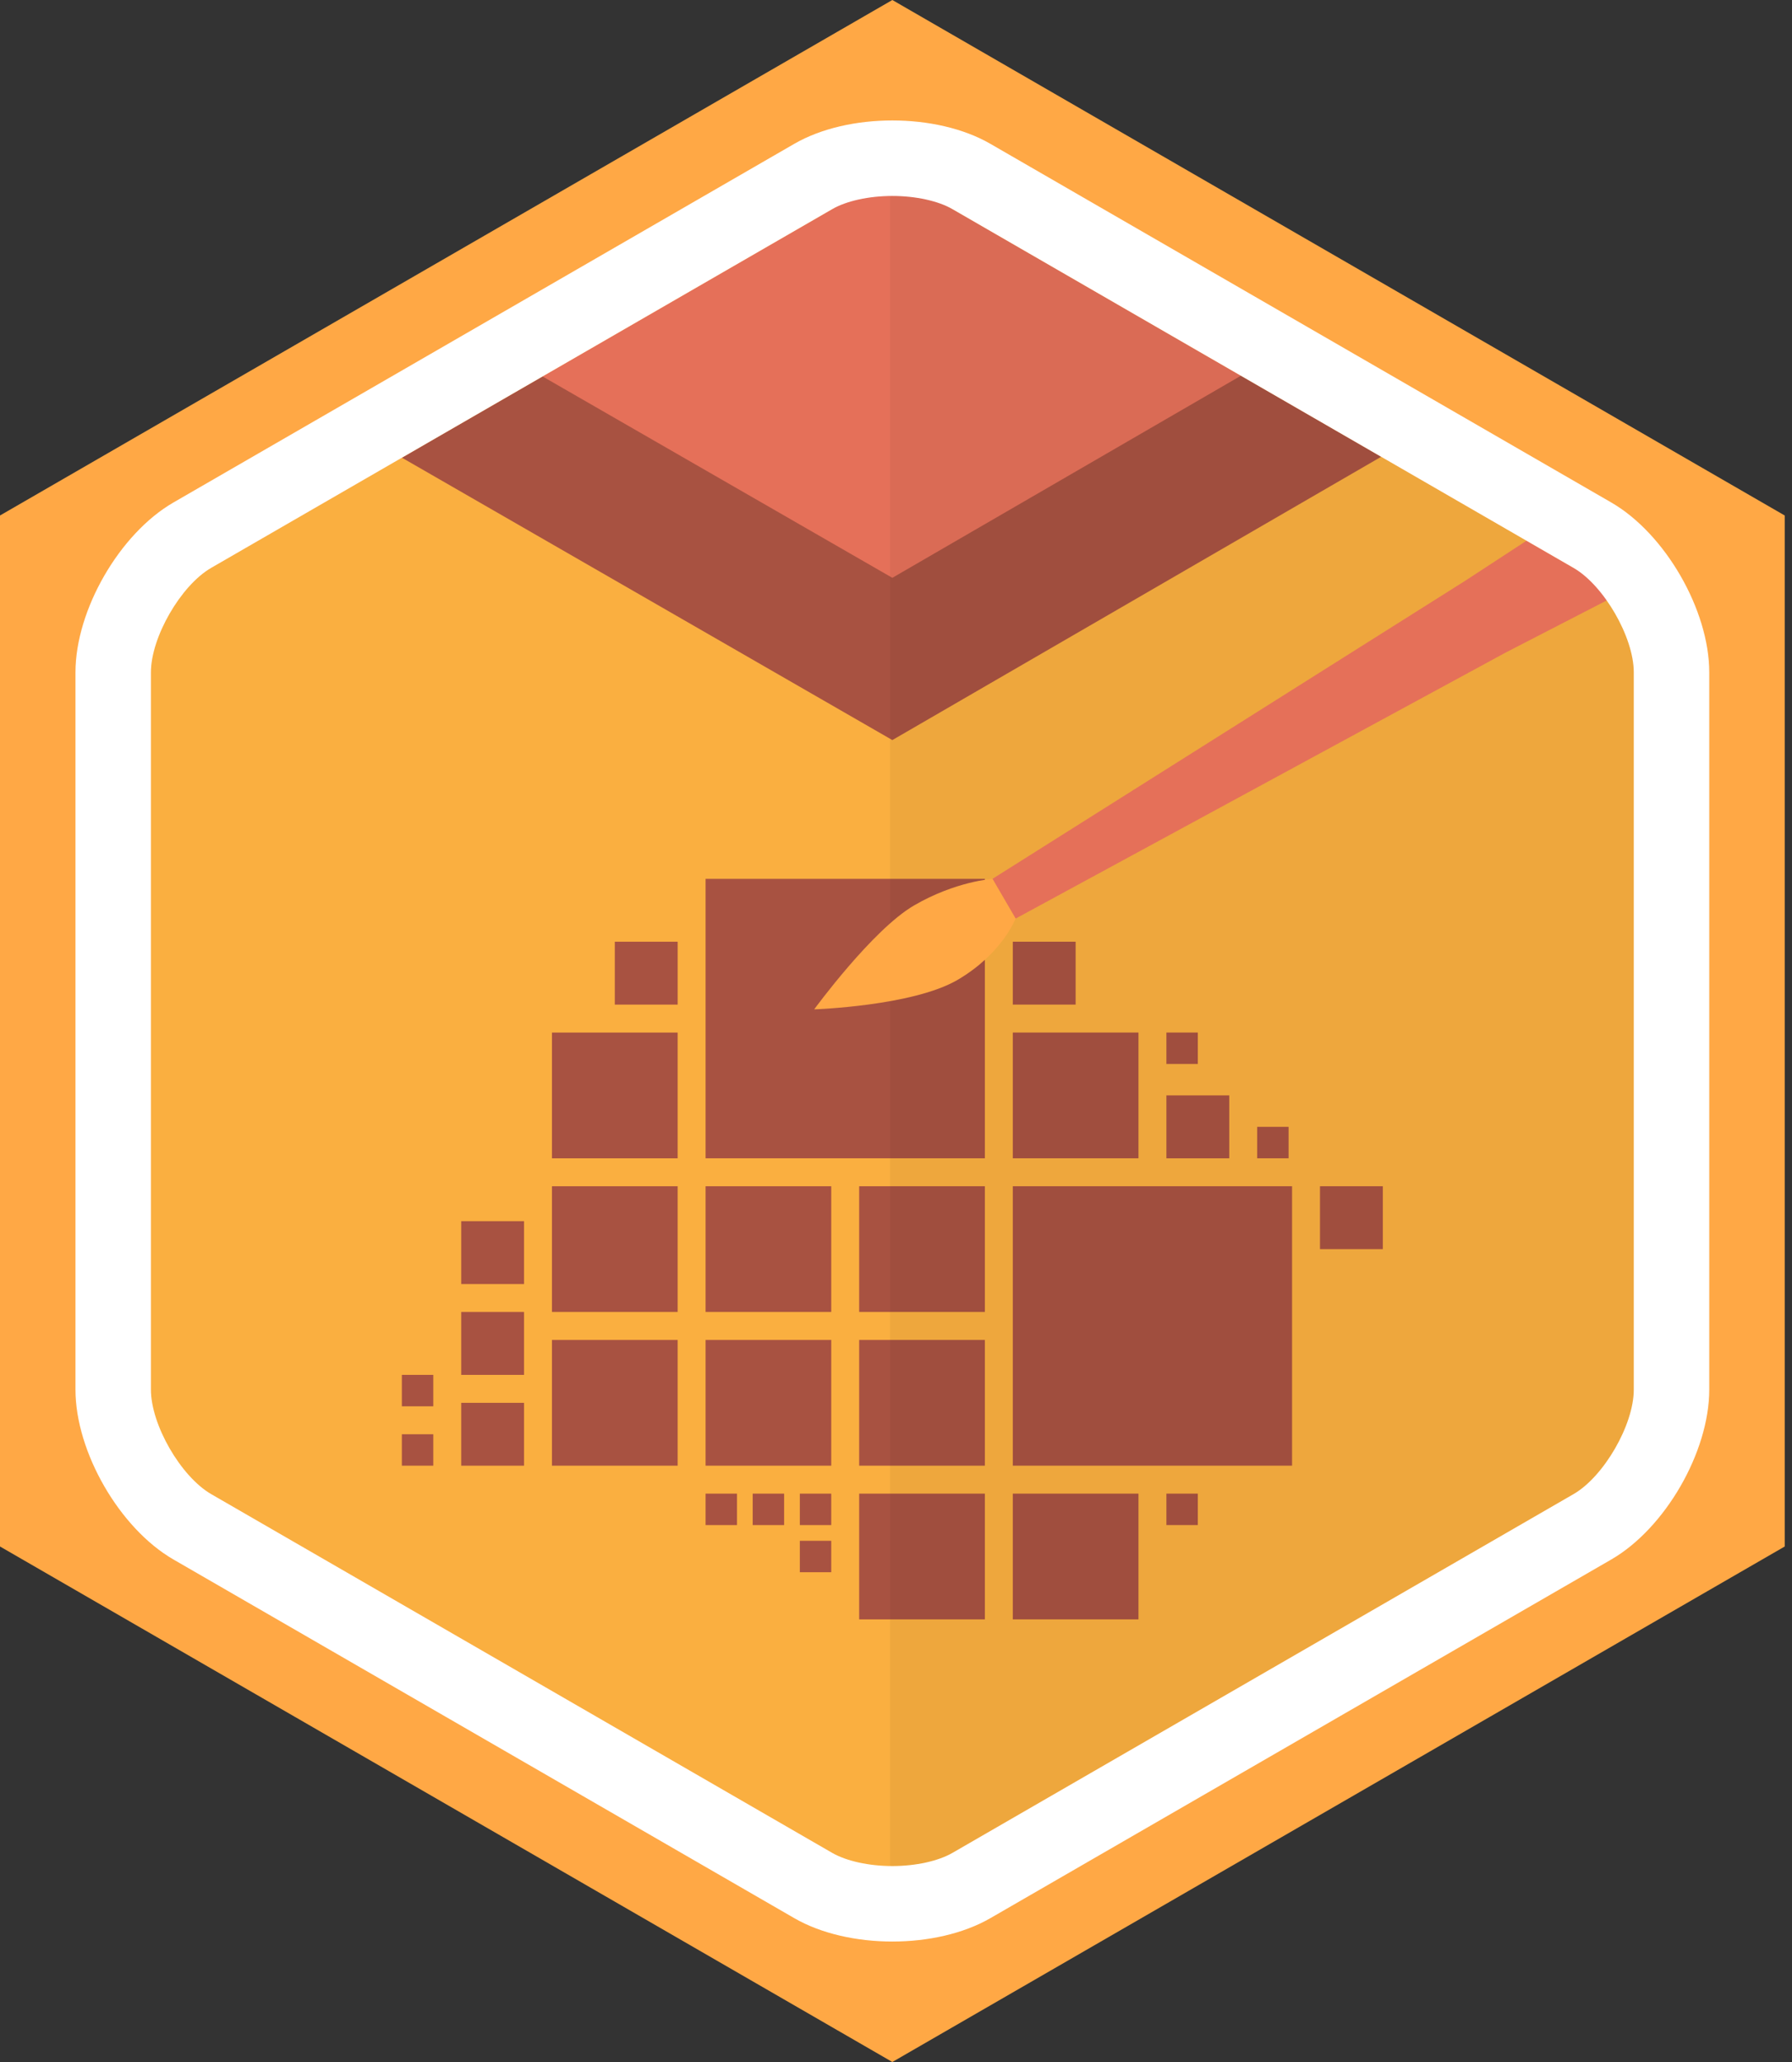
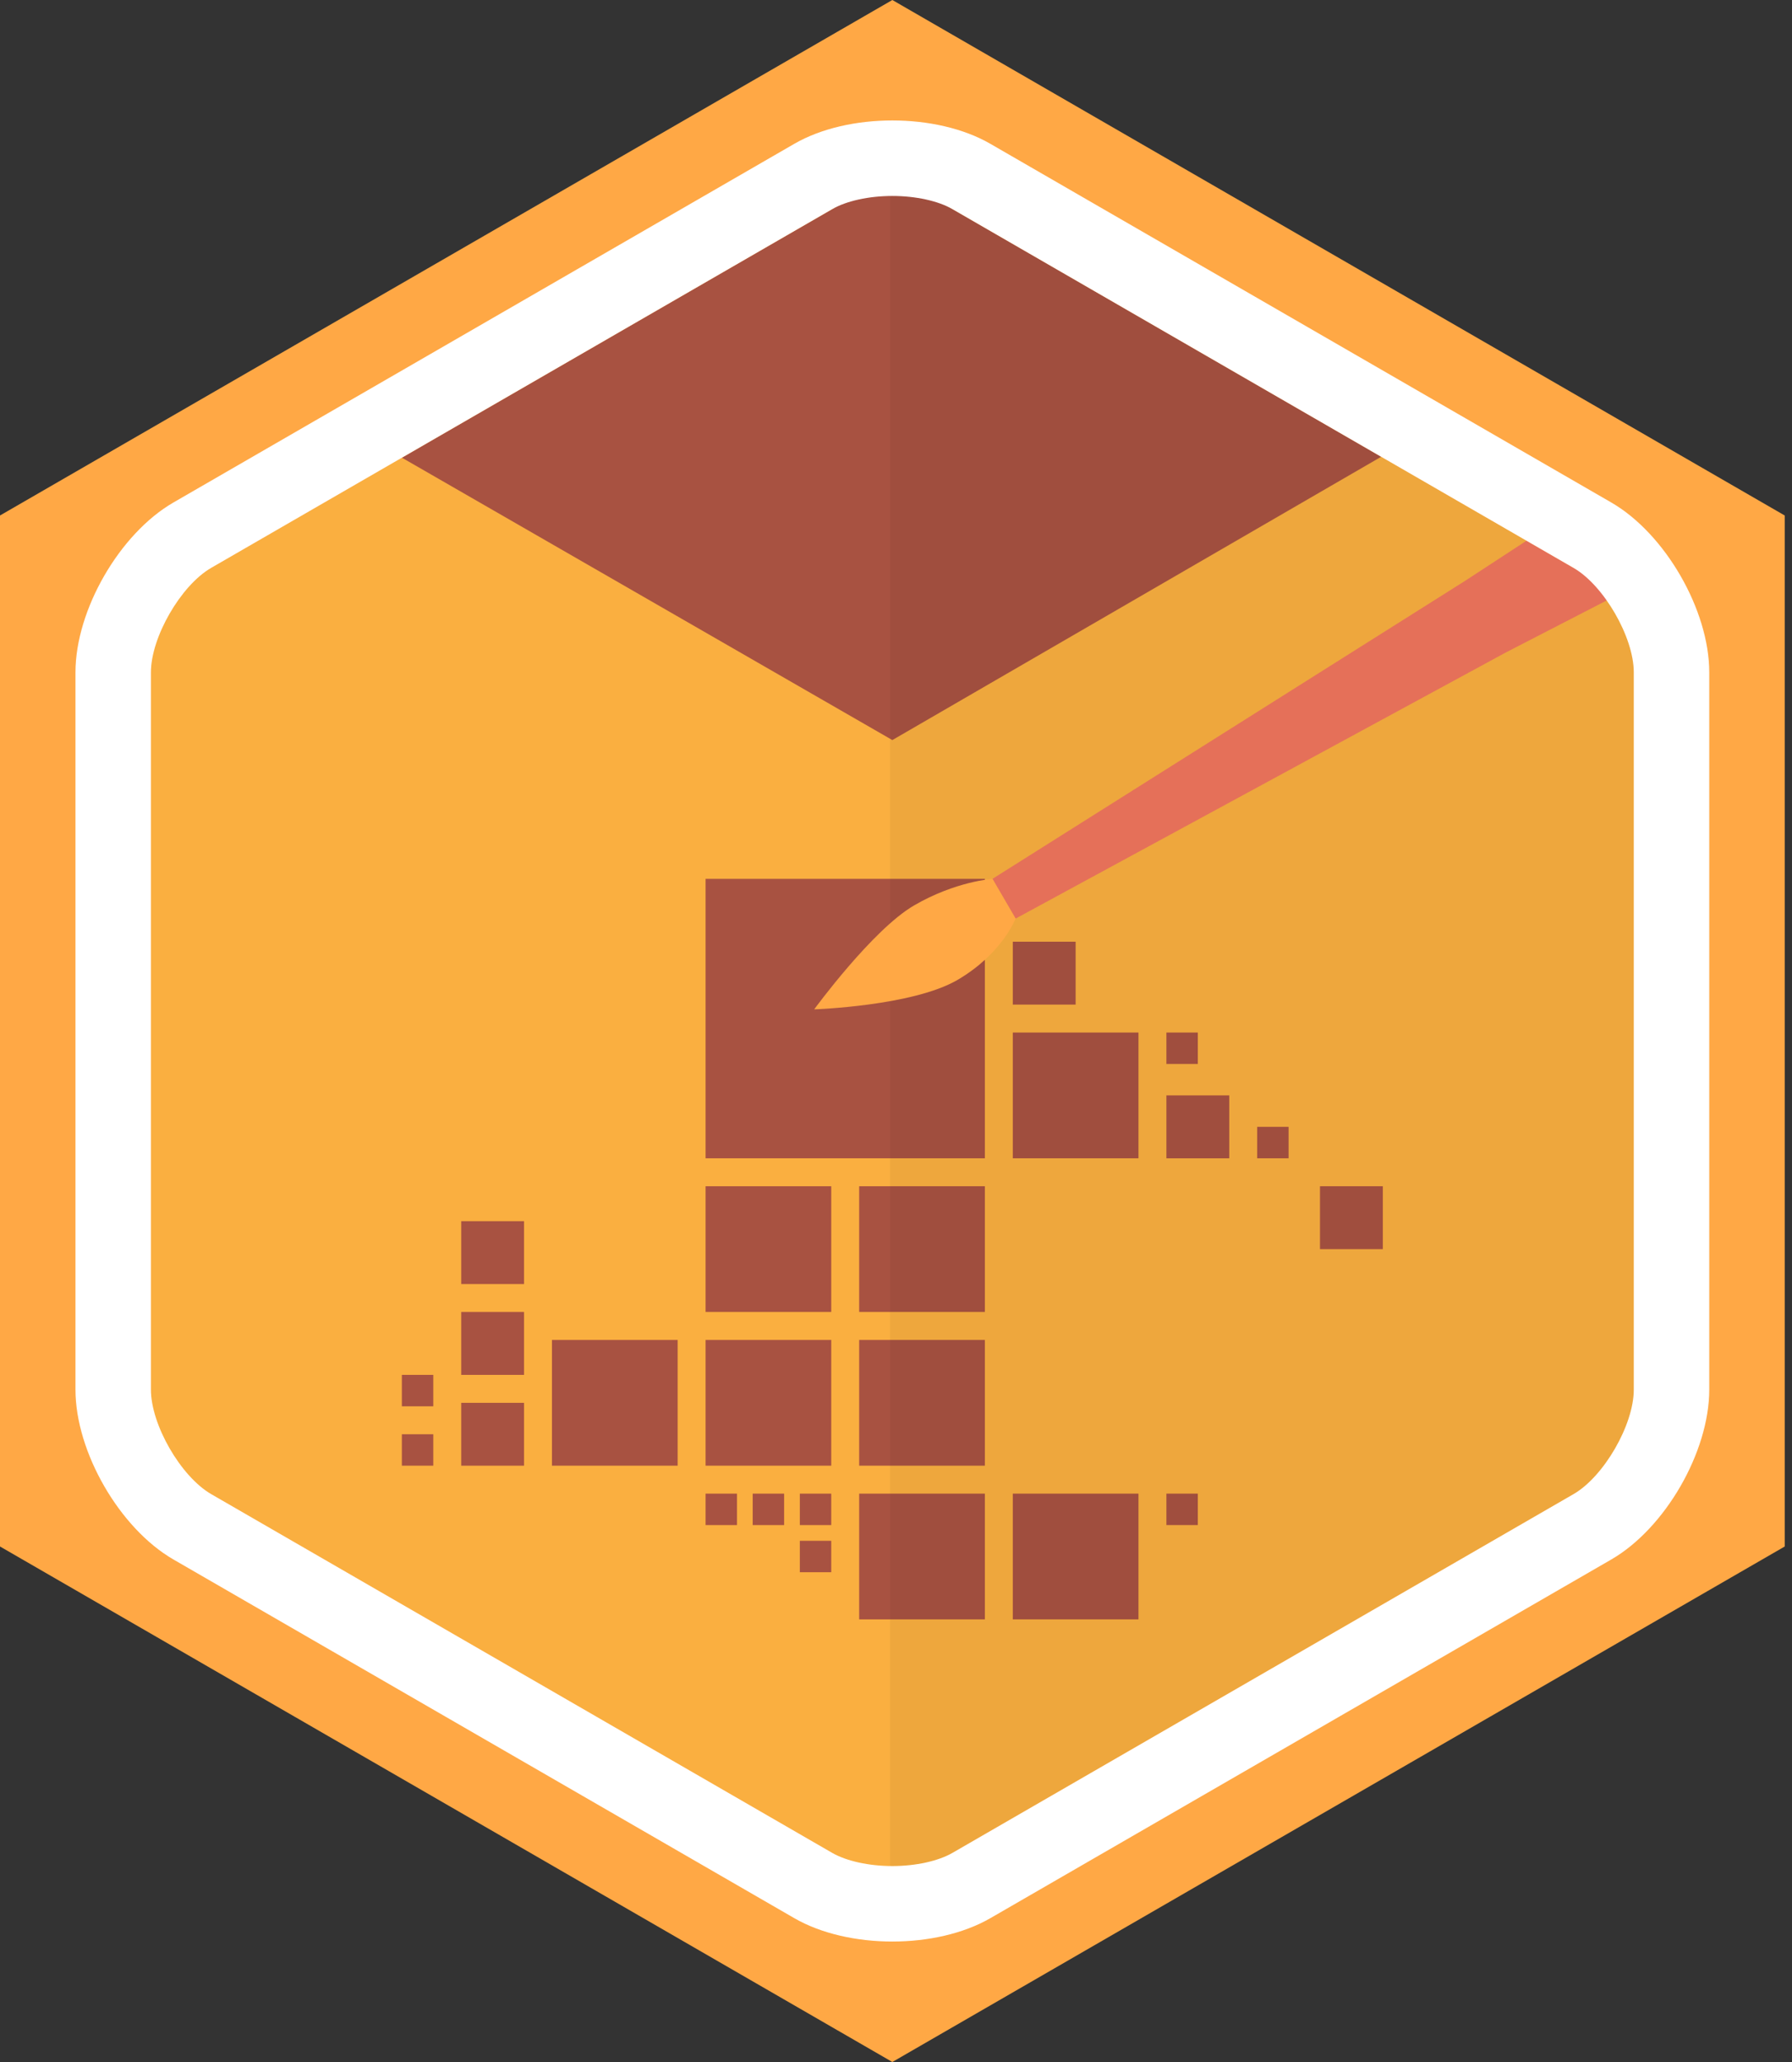
<svg xmlns="http://www.w3.org/2000/svg" version="1.1" id="Layer_1" x="0px" y="0px" width="200px" height="230px" viewBox="0 0 200 230" enable-background="new 0 0 200 230" xml:space="preserve">
  <rect x="0" y="0" width="200" height="230" fill="#333333" stroke="none" />
  <g>
    <polygon fill="#FAAF40" points="99.329,9.527 8.159,62.165 8.159,114.802 8.159,167.438 99.329,220.076 190.502,167.438    190.502,114.802 190.502,62.165  " />
  </g>
  <g>
    <polygon fill="#A85241" points="99.592,9.725 41.756,49.268 99.592,82.549 157.045,49.272  " />
  </g>
  <g>
-     <polygon fill="#E57059" points="99.592,9.725 58.896,41.036 99.592,64.451 140.003,41.036 140.003,40.456  " />
-   </g>
+     </g>
  <g>
    <g>
      <rect x="78.748" y="98.03" fill="#A85241" width="31.17" height="31.167" />
    </g>
    <g>
-       <rect x="113.035" y="132.316" fill="#A85241" width="31.168" height="31.167" />
-     </g>
+       </g>
    <g>
      <rect x="95.891" y="132.316" fill="#A85241" width="14.027" height="14.025" />
    </g>
    <g>
      <rect x="78.748" y="149.461" fill="#A85241" width="14.026" height="14.024" />
    </g>
    <g>
-       <rect x="61.603" y="132.316" fill="#A85241" width="14.027" height="14.025" />
-     </g>
+       </g>
    <g>
      <rect x="61.603" y="149.461" fill="#A85241" width="14.027" height="14.024" />
    </g>
    <g>
-       <rect x="68.617" y="105.043" fill="#A85241" width="7.014" height="7.014" />
-     </g>
+       </g>
    <g>
-       <rect x="61.603" y="115.174" fill="#A85241" width="14.027" height="14.025" />
-     </g>
+       </g>
    <g>
      <rect x="95.891" y="149.461" fill="#A85241" width="14.027" height="14.024" />
    </g>
    <g>
      <rect x="95.891" y="166.603" fill="#A85241" width="14.027" height="14.026" />
    </g>
    <g>
      <rect x="113.035" y="166.603" fill="#A85241" width="14.026" height="14.024" />
    </g>
    <g>
      <rect x="78.748" y="132.316" fill="#A85241" width="14.026" height="14.025" />
    </g>
    <g>
      <rect x="51.475" y="136.213" fill="#A85241" width="7.012" height="7.014" />
    </g>
    <g>
      <rect x="51.475" y="156.474" fill="#A85241" width="7.012" height="7.012" />
    </g>
    <g>
      <rect x="130.179" y="122.183" fill="#A85241" width="7.014" height="7.015" />
    </g>
    <g>
      <rect x="113.035" y="105.042" fill="#A85241" width="7.013" height="7.014" />
    </g>
    <g>
      <rect x="147.32" y="132.316" fill="#A85241" width="7.014" height="7.014" />
    </g>
    <g>
      <rect x="140.308" y="125.691" fill="#A85241" width="3.508" height="3.506" />
    </g>
    <g>
      <rect x="130.179" y="115.172" fill="#A85241" width="3.506" height="3.505" />
    </g>
    <g>
      <rect x="44.85" y="159.98" fill="#A85241" width="3.507" height="3.505" />
    </g>
    <g>
      <rect x="44.85" y="153.356" fill="#A85241" width="3.507" height="3.507" />
    </g>
    <g>
      <rect x="89.267" y="171.864" fill="#A85241" width="3.507" height="3.505" />
    </g>
    <g>
      <rect x="89.267" y="166.603" fill="#A85241" width="3.507" height="3.508" />
    </g>
    <g>
      <rect x="84.006" y="166.603" fill="#A85241" width="3.507" height="3.508" />
    </g>
    <g>
      <rect x="78.748" y="166.603" fill="#A85241" width="3.507" height="3.508" />
    </g>
    <g>
      <rect x="130.179" y="166.603" fill="#A85241" width="3.506" height="3.506" />
    </g>
    <g>
      <rect x="113.035" y="115.172" fill="#A85241" width="14.026" height="14.025" />
    </g>
    <g>
      <rect x="51.475" y="146.342" fill="#A85241" width="7.012" height="7.015" />
    </g>
  </g>
  <g opacity="0.05">
    <polygon points="99.329,9.527 99.329,220.076 190.498,167.438 190.498,62.165  " />
  </g>
  <g>
    <polygon fill="#E57059" points="180.838,53.477 163.443,64.835 110.765,98.03 113.347,102.463 168.039,72.789 182.354,65.413  " />
  </g>
  <g>
    <path fill="#FFA845" d="M113.347,102.463c0,0-1.502,3.936-6.496,6.847c-5.002,2.911-15.981,3.275-15.981,3.275   s6.485-8.876,11.138-11.586c4.638-2.702,8.757-2.969,8.757-2.969L113.347,102.463z" />
  </g>
  <g>
    <path fill="#FFA845" d="M99.592,230L0,172.499v-115L99.592,0l99.596,57.5v115L99.592,230z M16.844,162.774l82.748,47.773   l82.751-47.773v-95.55L99.592,19.449L16.844,67.225V162.774z" />
  </g>
  <g>
    <path fill="#FFFFFF" d="M99.592,21.858c2.611,0,5.127,0.552,6.729,1.478l69.292,40.004c3.396,1.96,6.729,7.733,6.729,11.655v80.008   c0,3.922-3.333,9.695-6.729,11.657l-69.292,40.004c-1.603,0.926-4.118,1.479-6.729,1.479s-5.127-0.553-6.73-1.479L23.575,166.66   c-3.397-1.962-6.731-7.735-6.731-11.657V74.995c0-3.922,3.333-9.695,6.73-11.656l69.288-40.003   C94.464,22.41,96.979,21.858,99.592,21.858 M99.592,13.436c-3.966,0-7.932,0.867-10.941,2.605L19.363,56.045   c-6.018,3.474-10.94,12.001-10.94,18.949v80.008c0,6.948,4.923,15.476,10.94,18.95l69.288,40.005   c3.009,1.737,6.975,2.606,10.941,2.606c3.966,0,7.931-0.869,10.94-2.606l69.293-40.005c6.019-3.475,10.94-12.002,10.94-18.95   V74.995c0-6.948-4.922-15.475-10.94-18.949l-69.293-40.004C107.522,14.303,103.558,13.436,99.592,13.436L99.592,13.436z" />
  </g>
</svg>